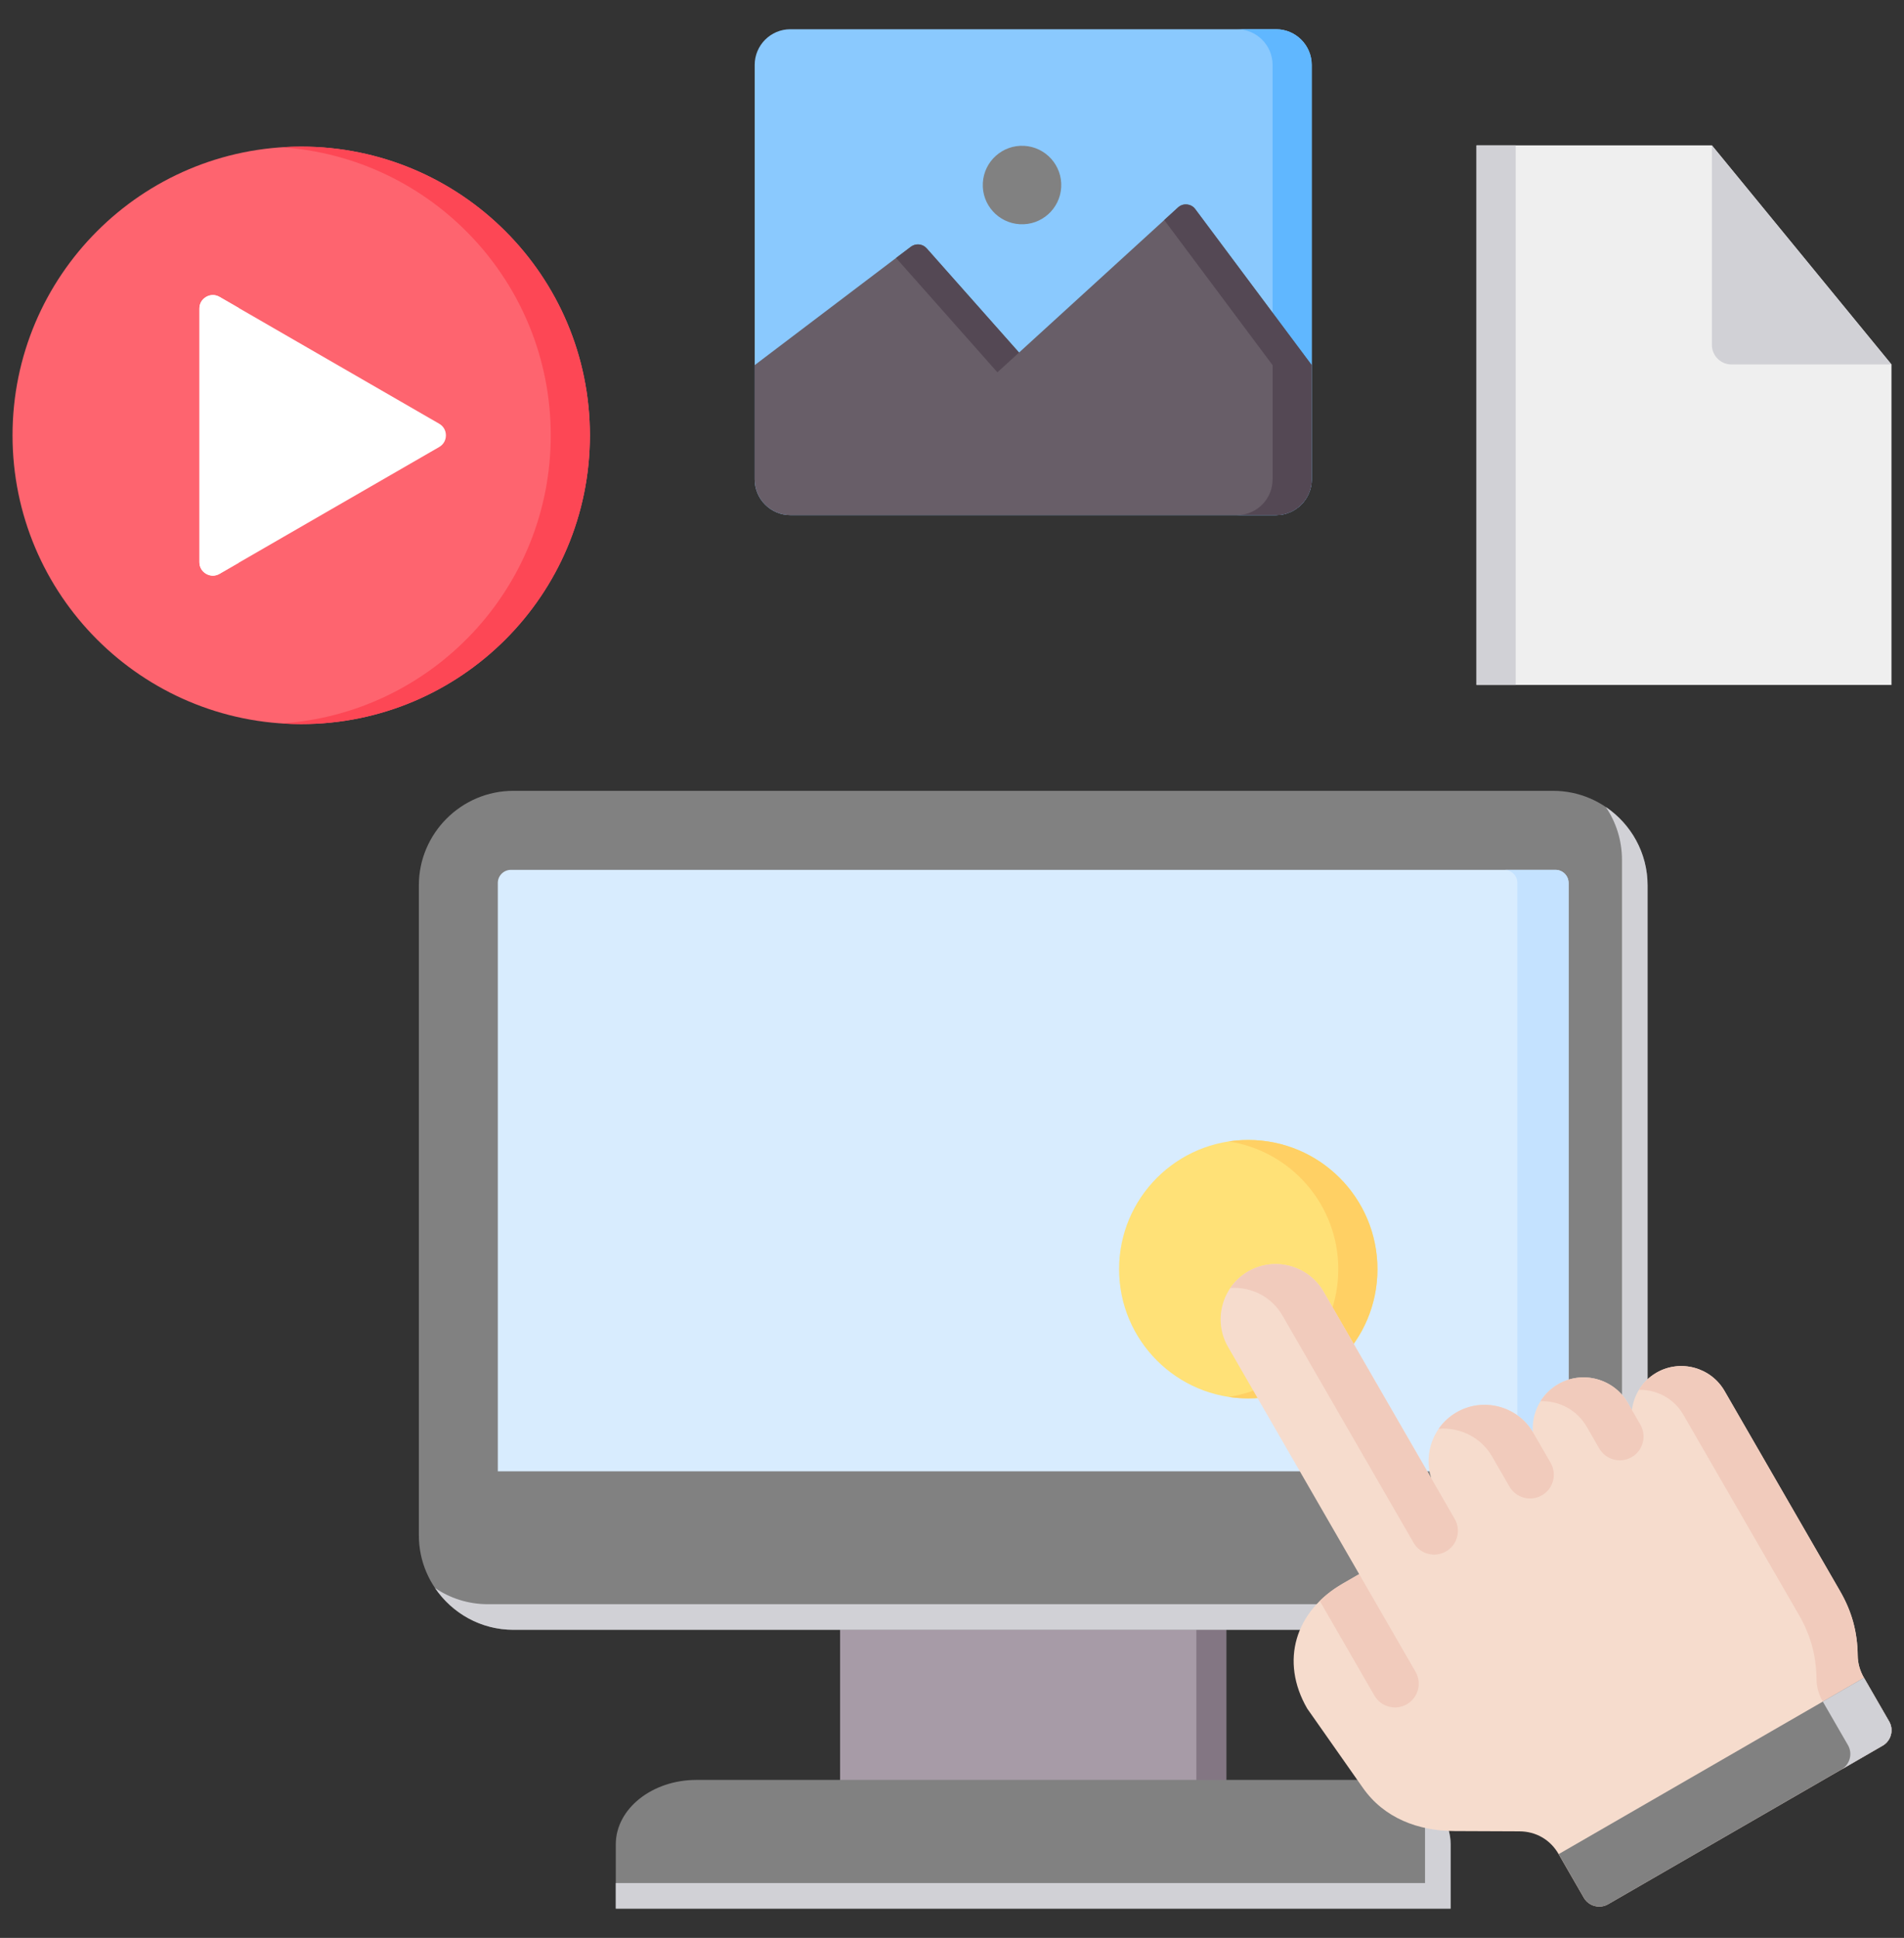
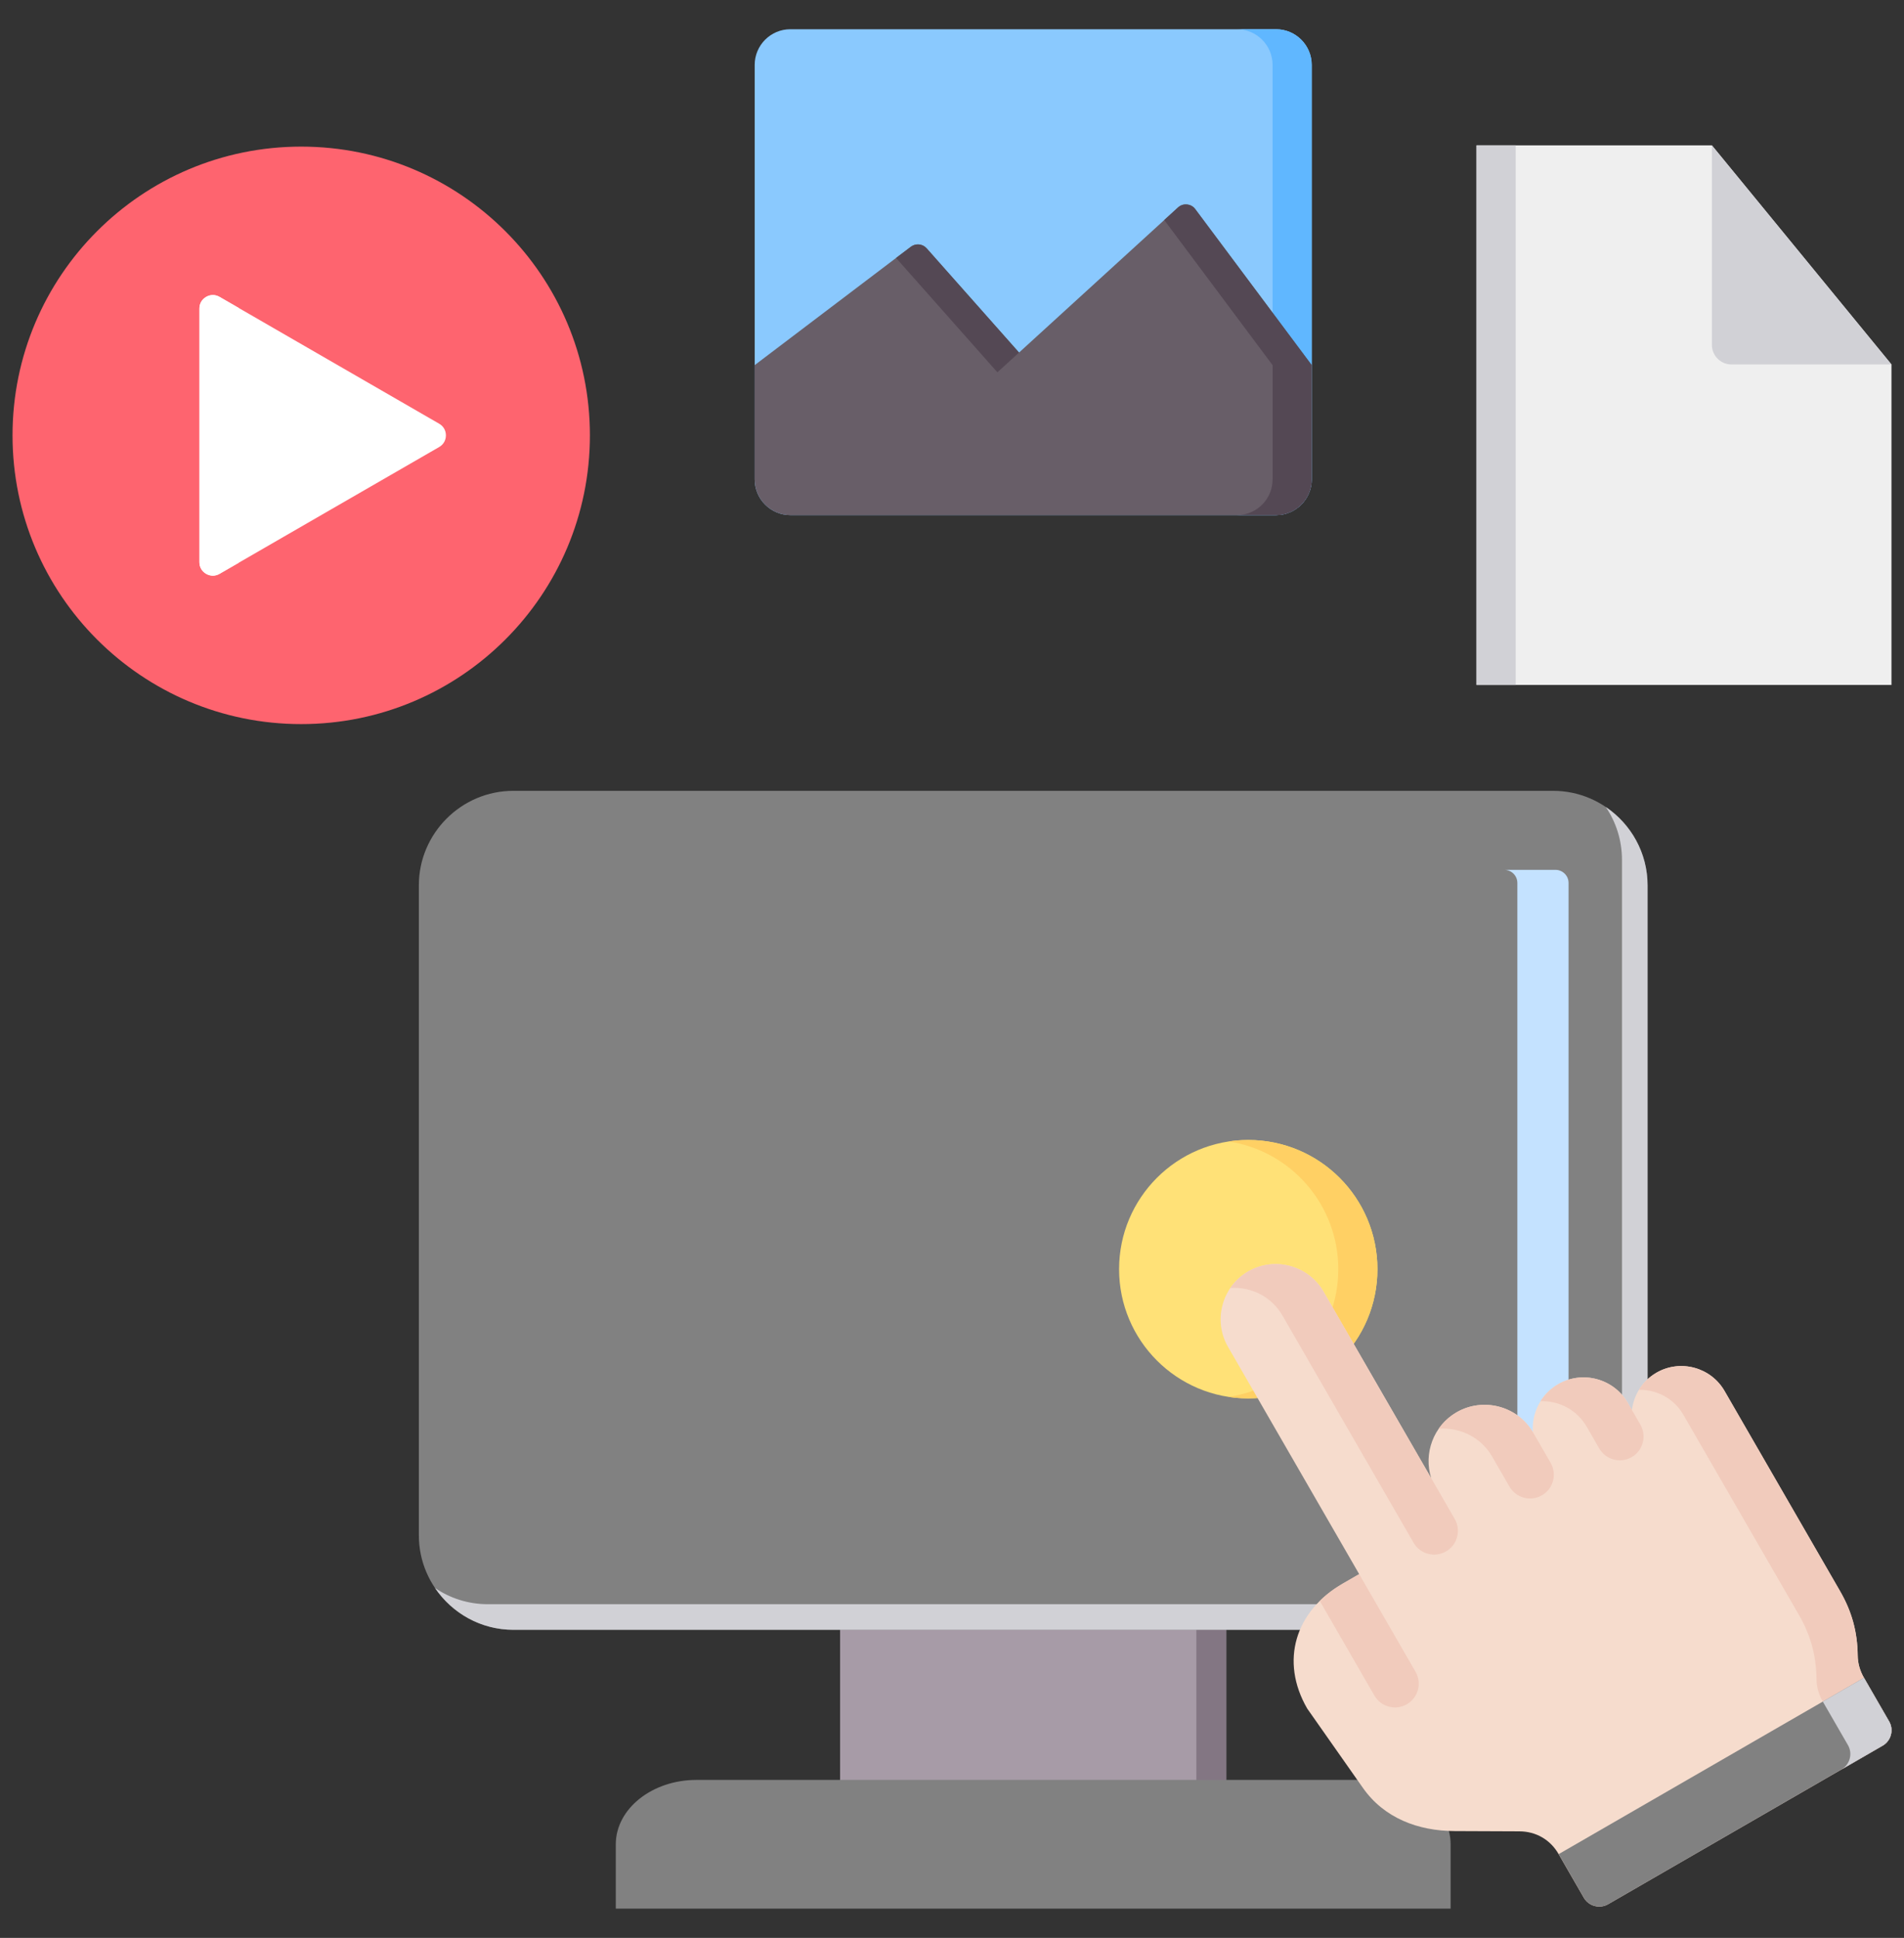
<svg xmlns="http://www.w3.org/2000/svg" width="57" height="58" viewBox="0 0 57 58" fill="none">
  <rect x="0" y="0" width="57" height="58" fill="#333333" stroke="none" />
  <path fill-rule="evenodd" clip-rule="evenodd" d="M25.15 47.733H36.711V54.318H25.15V47.733Z" fill="#A79BA7" />
  <path fill-rule="evenodd" clip-rule="evenodd" d="M35.815 47.733H36.712V54.318H35.815V47.733Z" fill="#837683" />
  <path fill-rule="evenodd" clip-rule="evenodd" d="M18.435 57.125H43.427V55.198C43.427 54.139 42.342 53.272 41.016 53.272H20.846C19.52 53.272 18.435 54.139 18.435 55.198V57.125H18.435Z" fill="#818181" />
-   <path fill-rule="evenodd" clip-rule="evenodd" d="M18.435 57.125H43.427V55.198C43.427 54.569 43.044 54.007 42.454 53.655C42.587 53.893 42.661 54.156 42.661 54.432V56.359H18.435V57.125Z" fill="#D1D1D6" />
  <path fill-rule="evenodd" clip-rule="evenodd" d="M15.367 23.669H46.495C48.051 23.669 49.323 24.942 49.323 26.497V45.951C49.323 47.506 48.051 48.779 46.495 48.779H15.367C13.812 48.779 12.539 47.506 12.539 45.951V26.497C12.539 24.942 13.812 23.669 15.367 23.669Z" fill="#818181" />
  <path fill-rule="evenodd" clip-rule="evenodd" d="M48.073 24.153C48.826 24.663 49.323 25.525 49.323 26.497V45.951C49.323 47.506 48.051 48.779 46.495 48.779H15.367C14.395 48.779 13.533 48.281 13.023 47.528C13.475 47.834 14.018 48.013 14.601 48.013H45.729C47.285 48.013 48.557 46.74 48.557 45.185V25.731C48.557 25.148 48.378 24.605 48.073 24.153Z" fill="#D1D1D6" />
-   <path fill-rule="evenodd" clip-rule="evenodd" d="M15.296 26.034H46.566C46.782 26.034 46.958 26.21 46.958 26.426V44.036H14.903V26.426C14.903 26.21 15.08 26.034 15.296 26.034Z" fill="#D8ECFE" />
  <path fill-rule="evenodd" clip-rule="evenodd" d="M45.033 26.034H46.566C46.782 26.034 46.958 26.21 46.958 26.426V44.036H45.425V26.426C45.425 26.21 45.249 26.034 45.033 26.034Z" fill="#C4E2FF" />
  <path d="M37.369 41.853C39.505 41.853 41.236 40.121 41.236 37.986C41.236 35.85 39.505 34.119 37.369 34.119C35.233 34.119 33.502 35.85 33.502 37.986C33.502 40.121 35.233 41.853 37.369 41.853Z" fill="#FFE177" />
  <path fill-rule="evenodd" clip-rule="evenodd" d="M37.369 34.119C39.505 34.119 41.236 35.85 41.236 37.986C41.236 40.121 39.505 41.853 37.369 41.853C37.17 41.853 36.974 41.838 36.783 41.809C38.641 41.526 40.064 39.922 40.064 37.986C40.064 36.049 38.641 34.445 36.783 34.163C36.974 34.134 37.17 34.119 37.369 34.119Z" fill="#FFD064" />
  <path fill-rule="evenodd" clip-rule="evenodd" d="M40.69 47.113L36.762 40.309C36.308 39.523 36.58 38.507 37.367 38.053C38.153 37.599 39.169 37.871 39.622 38.658L42.847 44.242C42.61 43.505 42.91 42.671 43.607 42.269C44.397 41.813 45.416 42.076 45.888 42.857C45.85 42.293 46.127 41.728 46.647 41.428C47.374 41.008 48.312 41.26 48.732 41.987L48.855 42.201C48.91 41.75 49.168 41.327 49.59 41.084C50.3 40.673 51.217 40.919 51.627 41.629C53.512 44.895 53.788 45.373 55.085 47.62C55.44 48.234 55.606 48.84 55.614 49.549C55.616 49.776 55.679 50.004 55.802 50.216L56.554 51.52C56.701 51.774 56.613 52.102 56.359 52.248L48.143 56.992C47.889 57.139 47.561 57.051 47.414 56.797L46.661 55.493C46.412 55.061 45.984 54.813 45.485 54.811L43.546 54.803C42.449 54.799 41.434 54.411 40.803 53.513L39.133 51.135C38.312 49.713 38.774 48.219 40.196 47.398L40.69 47.113Z" fill="#F6DCCD" />
  <path fill-rule="evenodd" clip-rule="evenodd" d="M49.064 41.597C49.19 41.391 49.367 41.212 49.589 41.084C50.3 40.673 51.216 40.919 51.626 41.629C53.512 44.895 53.788 45.373 55.085 47.62C55.439 48.234 55.605 48.84 55.614 49.549C55.616 49.776 55.679 50.004 55.801 50.216L56.554 51.52C56.701 51.774 56.613 52.102 56.359 52.248L55.127 52.96C55.381 52.813 55.469 52.486 55.322 52.231L54.569 50.928C54.447 50.715 54.384 50.488 54.381 50.26C54.373 49.551 54.207 48.945 53.853 48.331C52.556 46.085 52.28 45.607 50.394 42.341C50.112 41.853 49.592 41.585 49.064 41.597ZM45.887 42.857C45.416 42.076 44.396 41.813 43.606 42.269C43.386 42.396 43.206 42.566 43.069 42.763C43.689 42.711 44.315 43.004 44.655 43.568L45.189 44.494C45.386 44.834 45.821 44.95 46.161 44.754C46.501 44.558 46.618 44.122 46.421 43.782C46.243 43.474 46.065 43.165 45.887 42.857ZM46.118 41.937C46.666 41.918 47.208 42.193 47.499 42.698C47.625 42.916 47.75 43.133 47.876 43.351C48.072 43.691 48.507 43.808 48.848 43.611C49.188 43.415 49.304 42.98 49.108 42.639C48.983 42.422 48.857 42.204 48.731 41.987C48.311 41.26 47.373 41.008 46.646 41.428C46.424 41.556 46.246 41.733 46.118 41.937ZM36.831 38.55C36.966 38.352 37.146 38.181 37.366 38.053C38.153 37.599 39.168 37.871 39.622 38.658C40.931 40.926 42.241 43.193 43.55 45.461C43.746 45.802 43.63 46.237 43.29 46.433C42.949 46.63 42.514 46.513 42.318 46.173C41.008 43.905 39.699 41.637 38.39 39.369C38.063 38.803 37.445 38.503 36.831 38.55ZM39.51 47.915C39.705 47.723 39.934 47.549 40.196 47.398L40.69 47.113L42.377 50.035C42.574 50.376 42.457 50.811 42.117 51.007C41.776 51.204 41.341 51.087 41.145 50.747L39.51 47.915Z" fill="#F1CBBC" />
  <path fill-rule="evenodd" clip-rule="evenodd" d="M46.662 55.493L55.802 50.216L56.555 51.52C56.702 51.774 56.614 52.102 56.359 52.248L48.144 56.992C47.889 57.139 47.562 57.051 47.415 56.797L46.662 55.493Z" fill="#818181" />
  <path fill-rule="evenodd" clip-rule="evenodd" d="M54.569 50.927L55.802 50.216L56.554 51.52L56.561 51.532L56.567 51.544L56.573 51.556L56.579 51.568L56.584 51.58L56.589 51.593L56.594 51.605C56.596 51.609 56.597 51.614 56.598 51.618L56.602 51.63L56.606 51.643L56.61 51.656L56.613 51.669L56.615 51.681L56.618 51.694L56.62 51.707C56.62 51.711 56.621 51.715 56.621 51.72C56.623 51.728 56.623 51.737 56.624 51.746L56.625 51.758L56.625 51.771L56.625 51.784C56.625 51.793 56.625 51.801 56.625 51.81L56.624 51.823L56.623 51.836L56.621 51.848L56.62 51.861C56.619 51.87 56.617 51.878 56.616 51.886C56.614 51.895 56.612 51.903 56.61 51.911L56.607 51.924L56.603 51.936C56.601 51.944 56.598 51.952 56.596 51.96C56.593 51.968 56.59 51.977 56.587 51.984L56.582 51.996L56.577 52.008L56.571 52.02L56.566 52.031C56.562 52.039 56.557 52.046 56.553 52.054L56.547 52.065L56.54 52.076L56.533 52.086C56.528 52.093 56.523 52.101 56.518 52.108L56.51 52.118L56.501 52.128L56.493 52.138L56.484 52.148L56.475 52.157L56.466 52.166L56.456 52.176L56.447 52.184L56.437 52.193L56.426 52.202L56.416 52.21L56.405 52.218L56.394 52.226L56.383 52.233L56.371 52.24L56.359 52.247L55.127 52.959C55.382 52.812 55.469 52.484 55.322 52.23L54.569 50.927Z" fill="#D1D1D6" />
  <path d="M9.017 21.672C13.79 21.672 17.66 17.803 17.66 13.03C17.66 8.257 13.79 4.388 9.017 4.388C4.244 4.388 0.375 8.257 0.375 13.03C0.375 17.803 4.244 21.672 9.017 21.672Z" fill="#FE646F" />
-   <path fill-rule="evenodd" clip-rule="evenodd" d="M9.018 4.388C13.79 4.388 17.66 8.257 17.66 13.03C17.66 17.803 13.79 21.672 9.018 21.672C8.821 21.672 8.625 21.665 8.432 21.652C12.931 21.351 16.488 17.606 16.488 13.03C16.488 8.454 12.931 4.71 8.432 4.408C8.625 4.395 8.821 4.388 9.018 4.388Z" fill="#FD4755" />
  <path fill-rule="evenodd" clip-rule="evenodd" d="M13.148 13.379L9.86 15.276L6.573 17.174C6.445 17.248 6.299 17.248 6.171 17.174C6.043 17.1 5.97 16.973 5.97 16.826V13.03V9.235C5.97 9.087 6.043 8.96 6.171 8.886C6.299 8.812 6.445 8.812 6.573 8.886L9.86 10.784L13.148 12.682C13.275 12.755 13.349 12.882 13.349 13.03C13.349 13.178 13.275 13.305 13.148 13.379Z" fill="white" />
  <path fill-rule="evenodd" clip-rule="evenodd" d="M7.142 16.846L6.573 17.174C6.445 17.248 6.299 17.248 6.171 17.174C6.043 17.1 5.97 16.973 5.97 16.826V13.03V9.235C5.97 9.087 6.043 8.96 6.171 8.886C6.299 8.812 6.445 8.812 6.573 8.886L7.142 9.214C7.142 9.221 7.142 9.228 7.142 9.235V13.03V16.826C7.142 16.832 7.142 16.839 7.142 16.846Z" fill="white" />
  <path fill-rule="evenodd" clip-rule="evenodd" d="M23.66 0.875H38.202C38.79 0.875 39.269 1.354 39.269 1.942V14.35C39.269 14.937 38.79 15.417 38.202 15.417H23.66C23.072 15.417 22.593 14.938 22.593 14.35V1.942C22.593 1.354 23.072 0.875 23.66 0.875Z" fill="#8AC9FE" />
  <path fill-rule="evenodd" clip-rule="evenodd" d="M37.03 0.875H38.202C38.79 0.875 39.269 1.354 39.269 1.942V14.35C39.269 14.937 38.79 15.417 38.202 15.417H37.03C37.618 15.417 38.097 14.937 38.097 14.35V1.942C38.097 1.354 37.618 0.875 37.03 0.875Z" fill="#60B7FF" />
-   <path d="M31.769 5.603C31.804 4.955 31.308 4.401 30.66 4.365C30.013 4.33 29.459 4.826 29.423 5.474C29.387 6.121 29.884 6.675 30.531 6.711C31.179 6.747 31.733 6.251 31.769 5.603Z" fill="#818181" />
  <path fill-rule="evenodd" clip-rule="evenodd" d="M22.593 10.928V14.35C22.593 14.938 23.072 15.417 23.66 15.417H38.202C38.79 15.417 39.269 14.938 39.269 14.35V10.928L35.784 6.26C35.722 6.177 35.638 6.13 35.535 6.12C35.433 6.11 35.341 6.141 35.265 6.21L30.507 10.552L27.742 7.433C27.62 7.295 27.414 7.275 27.267 7.386L22.593 10.928Z" fill="#685E68" />
  <path fill-rule="evenodd" clip-rule="evenodd" d="M37.03 15.417H38.202C38.789 15.417 39.269 14.938 39.269 14.35V10.928L35.783 6.26C35.722 6.177 35.637 6.13 35.535 6.12C35.432 6.11 35.34 6.141 35.265 6.21L34.854 6.585L38.097 10.928V14.35C38.097 14.938 37.618 15.417 37.03 15.417ZM30.507 10.552L27.742 7.433C27.62 7.295 27.413 7.275 27.267 7.386L26.825 7.72L29.859 11.143L30.507 10.552Z" fill="#544854" />
  <path fill-rule="evenodd" clip-rule="evenodd" d="M44.202 4.351H51.249L56.625 10.908V20.5H44.202V4.351Z" fill="#EFEFEF" />
  <path fill-rule="evenodd" clip-rule="evenodd" d="M44.202 4.351H45.374V20.5H44.202V4.351Z" fill="#D1D1D6" />
  <path fill-rule="evenodd" clip-rule="evenodd" d="M51.249 4.351L56.625 10.908H51.835C51.512 10.908 51.249 10.645 51.249 10.322V4.351H51.249Z" fill="#D1D1D6" />
</svg>